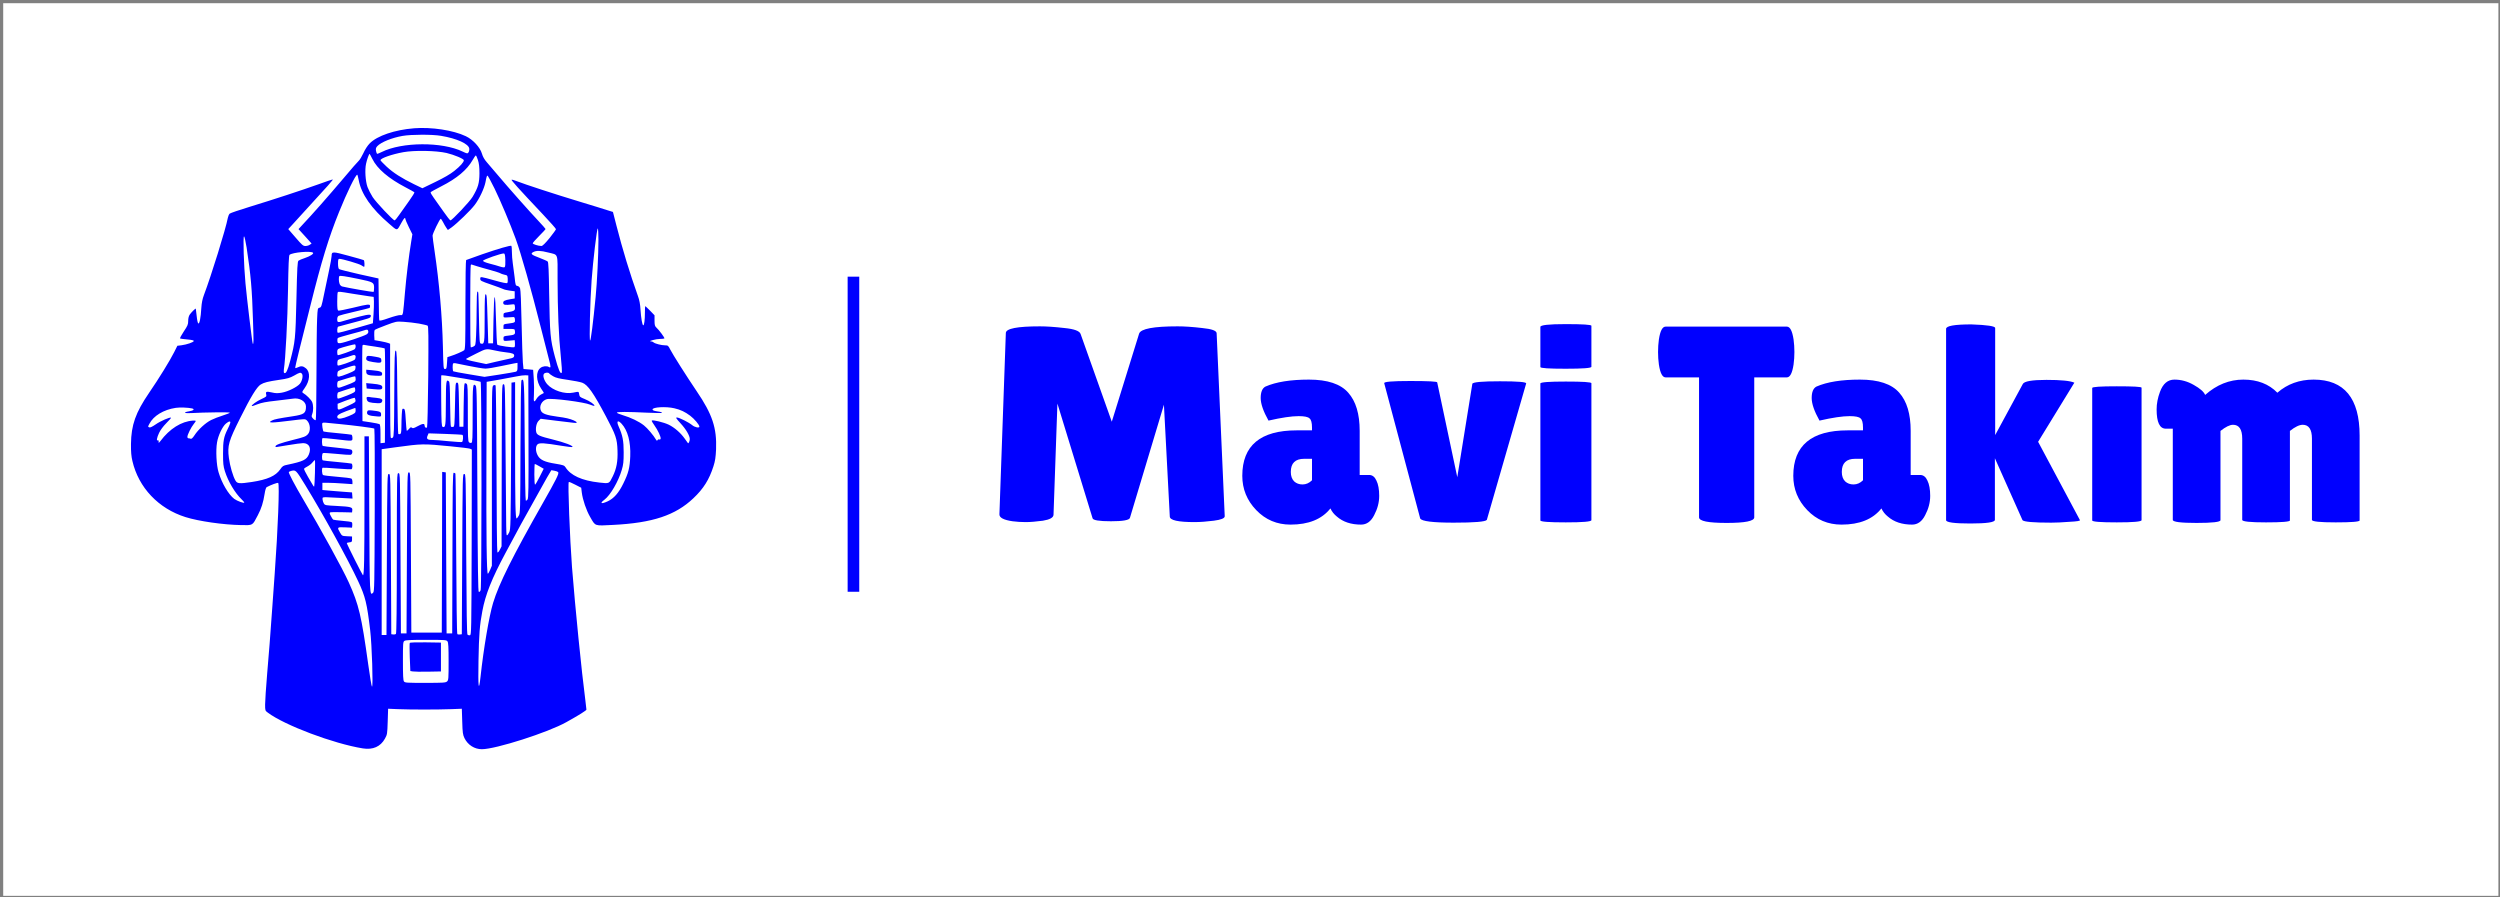
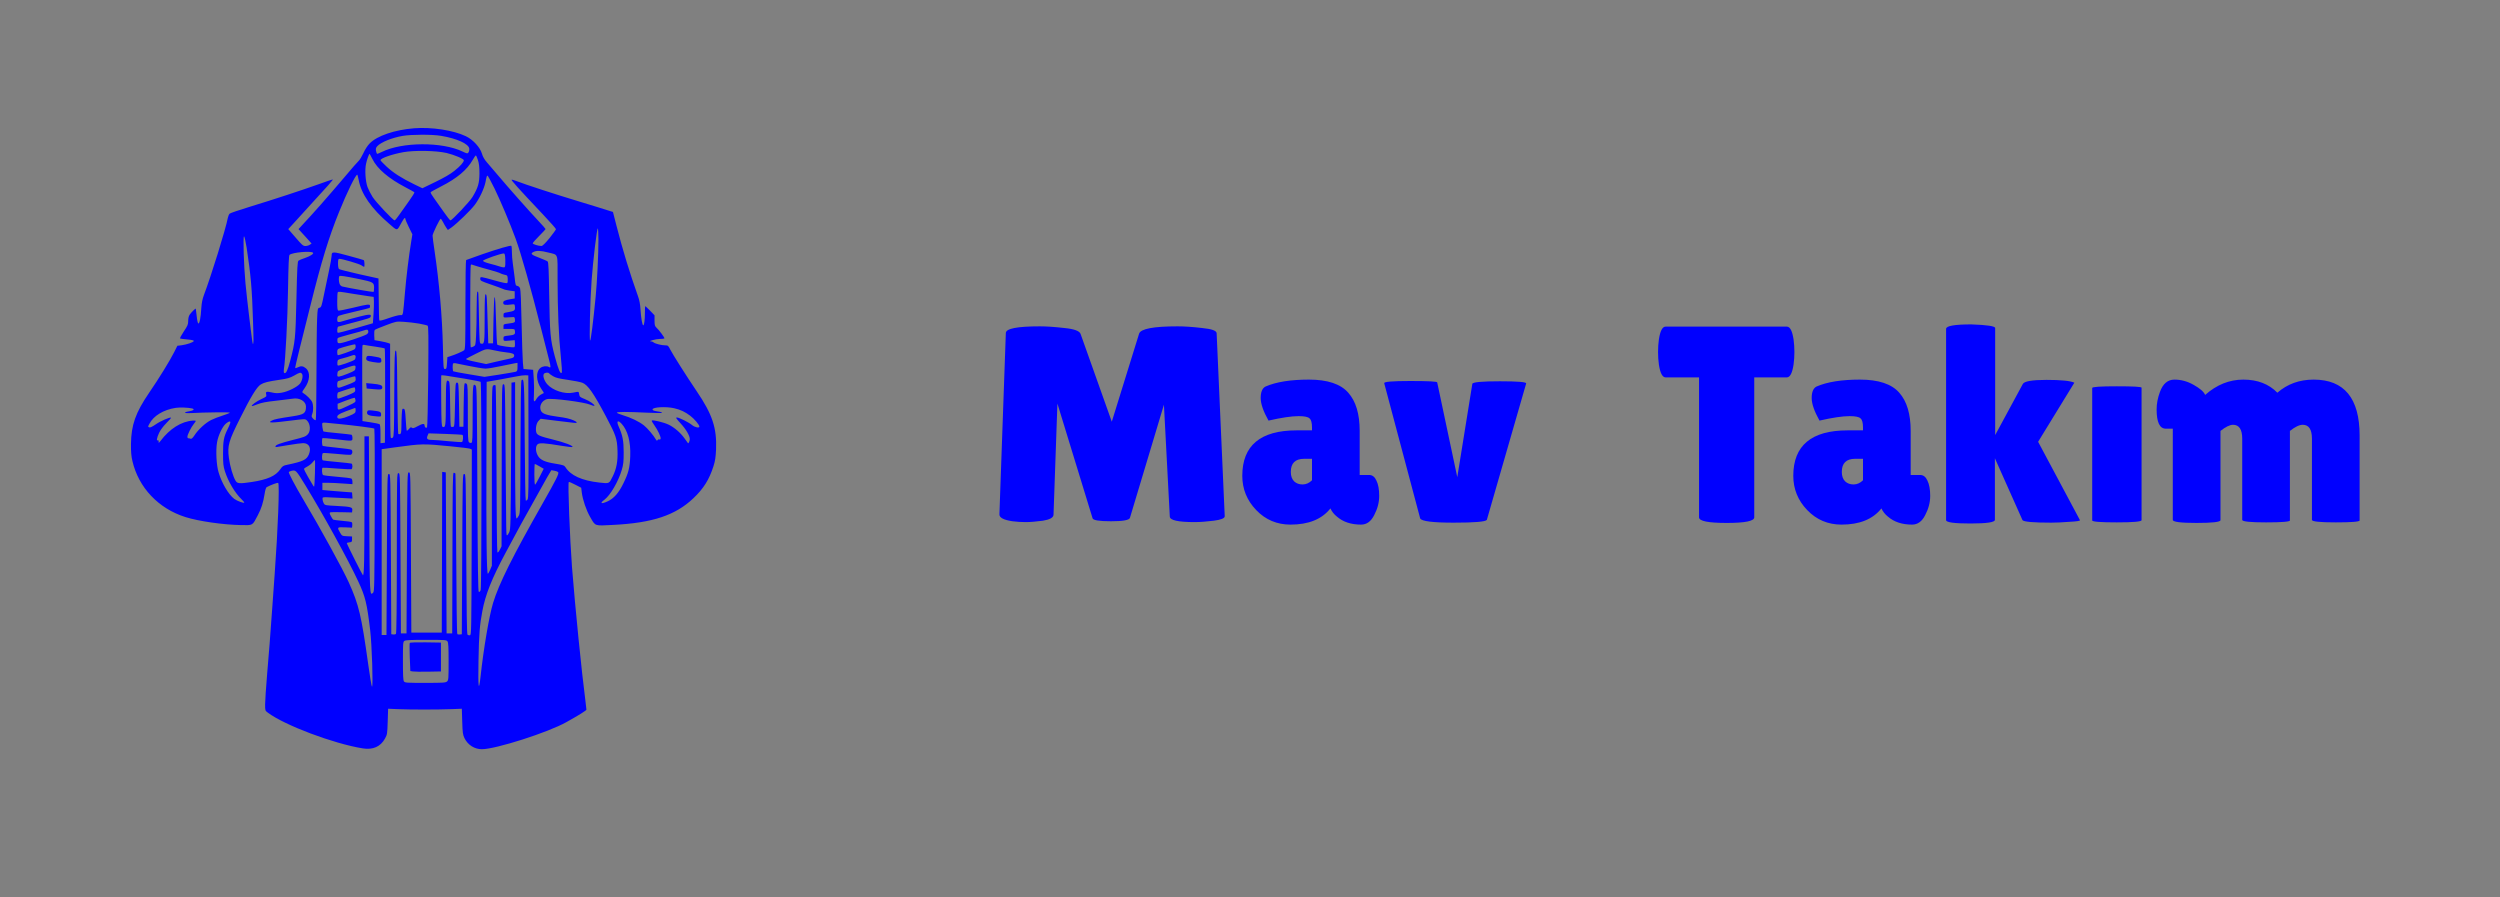
<svg xmlns="http://www.w3.org/2000/svg" xmlns:ns1="http://sodipodi.sourceforge.net/DTD/sodipodi-0.dtd" xmlns:ns2="http://www.inkscape.org/namespaces/inkscape" version="1.1" width="312" height="112" viewBox="55.51 204.21 312 112" xml:space="preserve" id="svg47" ns1:docname="built.svg">
  <rect x="55.51" y="204.21" width="312" height="112" fill="#808080" stroke="none" />
  <ns1:namedview pagecolor="#ffffff" bordercolor="#666666" borderopacity="1" objecttolerance="10" gridtolerance="10" guidetolerance="10" ns2:pageopacity="0" ns2:pageshadow="2" ns2:window-width="640" ns2:window-height="480" id="namedview49" fit-margin-top="17" fit-margin-left="17" fit-margin-right="17" fit-margin-bottom="17" />
  <desc id="desc2">Created with Fabric.js 5.3.0</desc>
  <defs id="defs4">
</defs>
-   <rect width="311.4" height="111.4" fill="#ffffff" x="55.91" y="204.61" id="rect6" />
  <g transform="matrix(0.29,0,0,0.29,264.94,258.4)" id="base_text">
    <g aria-label="Mavi Takım" id="text10" style="font-style:normal;font-weight:normal;font-size:120px;font-family:f22;white-space:pre;opacity:1;fill:#0000ff;fill-rule:nonzero;stroke:none;stroke-width:1;stroke-linecap:butt;stroke-linejoin:miter;stroke-miterlimit:4;stroke-dasharray:none;stroke-dashoffset:0">
      <path d="m -208.08,37.82 q -10.68,0 -10.68,-2.4 l -2.52,-48.12 -14.64,48.72 q -0.48,1.44 -8.16,1.44 -7.68,0 -7.92,-1.32 l -15.12,-49.32 -1.68,47.88 q -0.12,1.8 -4.56,2.52 -4.44,0.6 -7.44,0.6 -2.88,0 -5.64,-0.36 -5.76,-0.84 -5.64,-3 l 2.76,-78 q 0,-2.88 14.64,-2.88 4.32,0 10.56,0.72 6.24,0.6 6.96,2.52 l 13.44,37.8 11.76,-37.92 q 1.08,-3.12 16.56,-3.12 4.44,0 10.56,0.72 6.24,0.6 6.24,2.28 l 3.48,78.72 q 0,1.32 -4.68,1.92 -4.68,0.6 -8.28,0.6 z" id="path53" />
      <path d="m -176.28,-5.86 q -3.36,-6 -3.36,-9.72 0,-3.84 2.04,-4.92 6.84,-3 18.72,-3 12,0 16.92,5.64 4.92,5.52 4.92,16.44 V 17.54 h 4.08 q 2.04,0 3.12,2.4 1.2,2.4 1.2,6.6 0,4.2 -2.16,8.28 -2.04,4.08 -5.64,4.08 -6.48,0 -10.44,-3.48 -1.8,-1.44 -2.76,-3.48 -5.52,6.96 -17.16,6.96 -8.76,0 -14.76,-6.24 -6,-6.24 -6,-14.76 0,-19.56 23.4,-19.56 h 6.6 v -1.2 q 0,-3.12 -1.08,-3.96 -0.96,-0.96 -4.68,-0.96 -4.56,0 -12.96,1.92 z m 9.6,22.08 q 0,2.64 1.44,4.08 1.44,1.32 3.6,1.32 2.28,0 4.08,-1.8 v -9.24 h -3.36 q -5.76,0 -5.76,5.64 z" id="path55" />
      <path d="m -126.48,-21.94 q -0.36,-0.96 11.16,-0.96 11.64,0 11.64,0.6 l 8.64,40.8 6.48,-40.2 q 0.36,-1.08 11.88,-1.08 11.64,0 11.28,0.96 l -16.92,58.68 q -0.84,1.2 -14.28,1.2 -13.44,0 -14.4,-1.8 z" id="path57" />
-       <path d="m -37.32,36.98 q 0,0.96 -11.04,0.96 -10.92,0 -10.92,-0.84 v -58.92 q 0,-0.84 10.92,-0.84 11.04,0 11.04,0.72 z m 0,-66 q 0,0.84 -11.04,0.84 -10.92,0 -10.92,-0.72 v -17.28 q 0,-1.2 10.92,-1.2 11.04,0 11.04,0.72 z" id="path59" />
      <path d="m 32.76,35.78 q 0,2.4 -11.88,2.4 -11.88,0 -11.88,-2.4 v -60.24 h -14.4 q -2.04,0 -2.88,-5.52 -0.36,-2.64 -0.36,-5.4 0,-2.76 0.36,-5.4 0.84,-5.52 2.88,-5.52 H 46.8 q 2.04,0 2.88,5.52 0.36,2.64 0.36,5.4 0,2.76 -0.36,5.4 -0.84,5.52 -2.88,5.52 h -14.04 z" id="path61" />
      <path d="m 60.839,-5.86 q -3.36,-6 -3.36,-9.72 0,-3.84 2.04,-4.92 6.84,-3 18.72,-3 12,0 16.92,5.64 4.92,5.52 4.92,16.44 V 17.54 h 4.08 q 2.04,0 3.12,2.4 1.2,2.4 1.2,6.6 0,4.2 -2.16,8.28 -2.04,4.08 -5.64,4.08 -6.48,0 -10.44,-3.48 -1.8,-1.44 -2.76,-3.48 -5.52,6.96 -17.16,6.96 -8.76,0 -14.76,-6.24 -6,-6.24 -6,-14.76 0,-19.56 23.4,-19.56 h 6.6 v -1.2 q 0,-3.12 -1.08,-3.96 -0.96,-0.96 -4.68,-0.96 -4.56,0 -12.96,1.92 z m 9.6,22.08 q 0,2.64 1.44,4.08 1.44,1.32 3.6,1.32 2.28,0 4.08,-1.8 v -9.24 h -3.36 q -5.76,0 -5.76,5.64 z" id="path63" />
      <path d="m 115.319,-45.34 q 0,-1.92 10.92,-1.92 10.2,0.36 10.2,1.56 V 0.38 l 11.88,-21.96 q 0.84,-1.8 10.2,-1.8 9.36,0 12,1.2 l -15.6,25.44 18,33.72 q 0.24,0.48 -4.56,0.72 -4.68,0.36 -7.8,0.36 -11.52,0 -12.36,-1.08 l -11.88,-26.64 v 26.52 q 0,1.56 -10.56,1.56 -10.44,0 -10.44,-1.44 z" id="path65" />
      <path d="m 199.439,36.98 q 0,0.96 -10.68,0.96 -10.56,0 -10.56,-0.84 v -57 q 0,-0.72 10.56,-0.72 10.68,0 10.68,0.6 z" id="path67" />
      <path d="m 263.279,37.1 q 0,0.84 -10.32,0.84 -10.2,0 -10.2,-1.08 V 1.94 q 0,-6 -3.96,-6 -2.04,0 -5.4,2.64 V 36.98 q 0,1.2 -10.32,1.2 -10.2,0 -10.2,-1.32 V -2.38 h -3 q -3.96,0 -3.96,-8.28 0,-3.72 1.44,-7.56 1.92,-5.28 6.24,-5.28 4.32,0 8.28,2.28 4.08,2.28 4.92,4.32 7.44,-6.6 16.44,-6.6 9.12,0 14.64,5.64 6.48,-5.64 15.6,-5.64 19.8,0 19.8,24.12 V 37.1 q 0,0.84 -10.32,0.84 -10.2,0 -10.2,-1.08 V 1.94 q 0,-6 -3.96,-6 -2.16,0 -5.52,2.64 z" id="path69" />
    </g>
  </g>
  <g transform="matrix(0.29,0,0,0.29,162.02,258.4)" id="separator_line">
-     <path id="rect13" style="opacity:1;fill:#0000ff;fill-rule:nonzero;stroke:none;stroke-width:1;stroke-linecap:butt;stroke-linejoin:miter;stroke-miterlimit:4;stroke-dasharray:none;stroke-dashoffset:0" d="m -2.5,-67.8 h 5 V 67.8 h -5 z" />
-   </g>
+     </g>
  <g transform="matrix(0.2,0,0,0.2,108.31,259)" id="main_icon">
    <g id="g44">
      <g transform="matrix(0.05,0,0,-0.05,0.3,-0.26)" id="g18">
        <path style="opacity:1;fill:#0000ff;fill-rule:nonzero;stroke:none;stroke-width:1;stroke-linecap:butt;stroke-linejoin:miter;stroke-miterlimit:4;stroke-dasharray:none;stroke-dashoffset:0" transform="translate(-5197.49,-5176.41)" d="m 5077,9049 c -238,-19 -458,-93 -551,-188 -27,-27 -59,-76 -79,-121 -19,-41 -45,-84 -57,-95 -13,-11 -95,-105 -183,-210 -208,-245 -380,-441 -536,-607 l -34,-37 82,-90 81,-90 -22,-15 c -12,-9 -37,-16 -55,-16 -29,0 -42,12 -123,106 l -91,105 58,63 c 492,538 508,556 494,556 -5,0 -83,-26 -173,-59 -210,-75 -560,-190 -858,-281 -129,-39 -242,-78 -252,-86 -9,-9 -19,-32 -23,-52 -25,-136 -208,-725 -299,-965 -18,-48 -28,-97 -32,-160 -7,-121 -22,-199 -37,-194 -7,2 -16,41 -21,93 -5,49 -10,90 -11,92 -5,5 -59,-49 -77,-76 -11,-17 -18,-46 -18,-77 0,-44 -7,-60 -55,-132 -30,-45 -51,-84 -46,-87 4,-3 45,-8 89,-12 55,-5 82,-11 82,-19 0,-15 -86,-45 -155,-54 l -50,-6 -40,-80 c -51,-102 -191,-330 -312,-506 -170,-249 -224,-403 -227,-639 -1,-100 4,-156 18,-214 77,-331 325,-593 662,-699 165,-52 471,-96 697,-100 148,-2 137,-9 206,123 45,85 68,160 85,268 7,46 17,78 26,83 54,28 134,58 143,52 19,-11 -3,-581 -43,-1128 -5,-77 -19,-266 -30,-420 -30,-419 -37,-512 -65,-840 -14,-165 -25,-335 -25,-377 0,-75 1,-78 33,-101 209,-158 824,-389 1187,-447 125,-20 220,22 275,121 29,52 30,59 35,214 l 5,160 120,-5 c 66,-3 215,-5 330,-5 116,0 269,2 340,5 l 130,5 5,-160 c 4,-142 8,-165 28,-207 42,-85 125,-138 217,-138 172,0 826,209 1055,338 158,88 250,146 250,156 0,7 -6,61 -14,122 -46,350 -126,1150 -166,1655 -27,357 -54,1055 -40,1064 4,3 41,-13 81,-34 l 74,-38 7,-59 c 12,-93 56,-222 104,-305 69,-119 49,-112 286,-100 495,25 779,120 1003,333 125,118 197,232 250,398 22,68 28,111 33,213 10,266 -46,436 -241,723 -131,194 -299,459 -331,522 -24,48 -29,52 -62,52 -47,0 -125,20 -145,36 -8,8 -24,14 -35,14 -43,1 65,30 112,30 28,0 53,3 57,6 7,7 -67,107 -102,138 -17,16 -21,31 -21,85 v 66 l -56,58 c -31,31 -58,57 -60,57 -2,0 -4,-37 -4,-82 0,-92 -9,-158 -20,-158 -13,0 -28,87 -35,195 -4,69 -14,122 -32,170 -101,282 -192,581 -268,878 l -44,172 -68,21 c -37,13 -196,61 -353,109 -308,93 -680,215 -774,252 -32,13 -63,22 -69,20 -11,-3 76,-100 396,-439 86,-91 157,-172 157,-178 0,-6 -36,-56 -80,-111 -54,-66 -88,-99 -101,-99 -37,0 -109,22 -109,34 0,6 36,47 80,91 44,44 80,83 80,87 0,3 -42,51 -93,105 -116,123 -372,412 -499,563 -53,63 -117,138 -141,165 -30,34 -50,69 -61,107 -22,78 -112,176 -201,218 -157,75 -426,116 -648,99 z m 339,-94 c 198,-33 346,-101 352,-160 2,-16 -3,-38 -10,-47 -12,-17 -17,-16 -74,11 -255,123 -756,120 -1007,-5 -27,-13 -53,-24 -57,-24 -5,0 -12,16 -16,36 -5,29 -2,40 17,61 46,49 182,104 314,127 109,19 370,20 481,1 z m 69,-214 c 96,-23 215,-73 215,-91 0,-24 -45,-74 -119,-133 -51,-41 -128,-85 -237,-138 l -161,-78 -104,50 c -157,77 -259,142 -343,220 -42,39 -76,75 -76,80 0,24 142,74 285,100 138,25 409,20 540,-10 z m -926,-75 c 60,-122 201,-243 416,-355 55,-29 104,-56 108,-60 4,-4 -25,-52 -65,-107 -40,-55 -95,-132 -122,-172 -27,-40 -54,-72 -60,-72 -19,0 -232,226 -274,291 -23,36 -52,93 -64,125 -26,74 -35,215 -18,291 11,53 37,123 44,123 2,0 17,-29 35,-64 z m 1317,-13 c 14,-43 19,-87 19,-168 -1,-121 -16,-174 -86,-292 -35,-59 -256,-293 -276,-293 -6,0 -46,51 -89,113 -43,61 -97,138 -121,171 -24,32 -40,62 -37,67 3,5 63,38 133,74 195,99 321,205 391,328 18,31 35,57 40,57 4,0 16,-26 26,-57 z M 4388,8403 c 33,-175 157,-354 381,-546 106,-92 94,-93 154,16 30,55 47,71 47,45 0,-7 20,-53 44,-103 l 44,-89 -14,-86 c -30,-182 -63,-454 -79,-645 -9,-110 -19,-218 -23,-240 -7,-36 -10,-40 -34,-37 -15,2 -80,-15 -143,-37 -84,-30 -117,-37 -120,-28 -3,6 -6,127 -7,267 l -3,255 -240,53 c -132,30 -246,59 -252,64 -8,6 -13,34 -13,69 0,48 3,59 17,59 36,0 250,-63 275,-81 15,-10 30,-19 33,-19 9,0 6,78 -4,84 -5,3 -91,28 -192,55 -198,54 -209,54 -209,-3 0,-17 -14,-96 -31,-176 -17,-80 -46,-217 -64,-305 -30,-148 -34,-160 -56,-165 -23,-6 -24,-9 -30,-140 -4,-74 -7,-387 -8,-695 0,-307 -5,-563 -9,-567 -5,-5 -19,3 -32,17 -22,23 -23,29 -12,58 16,44 15,110 -1,150 -13,30 -72,89 -112,112 -17,10 -15,15 18,61 67,93 74,200 16,248 -34,29 -62,32 -101,12 -15,-8 -30,-12 -32,-8 -2,4 20,104 50,222 30,118 92,368 139,555 138,553 228,849 358,1170 99,245 206,465 227,465 3,0 11,-30 18,-67 z m 1695,-105 c 73,-149 194,-436 264,-627 68,-188 193,-630 313,-1104 43,-172 90,-354 103,-404 25,-92 25,-110 -3,-92 -25,15 -76,10 -103,-12 -61,-47 -56,-164 9,-260 20,-28 34,-52 32,-54 -2,-1 -18,-10 -36,-19 -18,-10 -43,-33 -54,-52 -32,-54 -40,-42 -33,49 3,45 2,134 -2,197 l -8,115 -60,5 -60,5 -8,80 c -4,44 -11,265 -16,490 -5,255 -12,420 -19,437 -7,16 -20,28 -34,30 -21,3 -24,10 -34,108 -7,58 -17,137 -23,175 -6,39 -11,102 -11,141 0,39 -3,73 -6,76 -9,9 -162,-35 -367,-106 -104,-36 -193,-68 -198,-71 -5,-4 -9,-229 -9,-559 0,-491 -2,-555 -16,-567 -18,-14 -110,-55 -169,-73 l -40,-13 -5,-74 c -4,-66 -7,-74 -25,-74 -19,0 -20,9 -26,280 -9,377 -45,794 -104,1192 -14,93 -25,179 -25,192 0,26 90,211 102,211 4,0 17,-19 29,-42 12,-24 30,-55 41,-71 l 19,-27 46,32 c 70,51 237,212 289,281 59,78 118,204 134,282 15,78 18,87 29,81 4,-3 42,-74 84,-158 z m 1297,-640 c 0,-183 -17,-534 -35,-713 -31,-322 -60,-545 -69,-545 -12,0 0,494 19,755 18,246 66,645 77,645 4,0 8,-64 8,-142 z m -4391,-95 c 53,-348 68,-518 80,-918 9,-258 8,-296 -3,-284 -6,6 -74,567 -91,754 -21,226 -32,585 -18,585 6,0 20,-62 32,-137 z m 3764,-64 c 130,-33 117,5 117,-337 1,-385 14,-708 40,-956 12,-112 17,-203 12,-208 -18,-18 -40,34 -86,203 -57,216 -62,274 -71,789 -4,280 -9,388 -18,396 -7,7 -50,26 -97,44 -109,41 -122,53 -84,74 40,21 91,20 187,-5 z m -2935,-3 c 12,-13 -35,-43 -102,-66 -35,-11 -70,-26 -79,-33 -13,-10 -17,-77 -26,-477 -12,-503 -15,-532 -77,-770 -33,-126 -54,-168 -76,-154 -5,3 -7,22 -4,43 20,122 46,620 52,993 5,313 10,431 19,438 37,31 267,51 293,26 z m 2400,-90 c 2,-44 -1,-83 -7,-89 -6,-6 -27,-4 -58,6 -26,9 -85,26 -130,37 -53,14 -83,27 -83,36 0,14 231,95 260,91 12,-2 16,-20 18,-81 z m -358,-77 c 36,-11 114,-34 175,-50 60,-17 114,-34 120,-39 7,-5 29,-13 51,-18 37,-7 39,-10 42,-51 2,-24 -1,-48 -6,-53 -6,-6 -62,5 -153,31 -187,52 -184,52 -184,21 0,-23 10,-28 131,-70 72,-25 142,-50 155,-57 13,-7 51,-16 84,-20 l 60,-8 v -45 -45 l -50,-8 c -77,-13 -97,-24 -93,-50 3,-23 26,-27 108,-16 34,4 35,3 38,-33 4,-43 -6,-50 -93,-65 -47,-7 -50,-10 -50,-38 0,-29 1,-29 50,-26 28,1 59,3 70,4 16,2 21,-5 23,-31 4,-37 0,-39 -83,-50 -58,-7 -60,-8 -60,-37 v -30 h 70 c 70,0 70,0 73,-29 5,-39 -5,-46 -79,-54 -63,-7 -64,-8 -64,-37 0,-33 1,-33 95,-24 l 45,4 3,-39 c 2,-21 -1,-43 -6,-48 -10,-10 -201,17 -215,31 -4,4 -11,140 -15,302 -9,387 -25,388 -32,2 l -5,-288 h -30 -30 l -7,240 c -10,351 -11,368 -25,373 -10,3 -13,-61 -13,-296 0,-318 -2,-329 -47,-320 -17,3 -18,26 -24,318 -7,355 -6,330 -19,330 -6,0 -10,-78 -10,-213 0,-118 -3,-269 -7,-336 -6,-120 -7,-122 -33,-136 -15,-8 -30,-11 -34,-8 -8,9 -8,1018 1,1026 3,4 7,7 7,7 1,0 30,-9 66,-21 z M 4390,7168 c 180,-37 190,-43 190,-108 0,-27 -3,-51 -7,-53 -7,-4 -325,51 -391,68 -12,3 -27,17 -32,31 -12,29 -13,88 -3,98 9,9 67,0 243,-36 z m -82,-183 c 81,-13 174,-28 207,-32 l 60,-8 3,-55 c 1,-30 -1,-104 -5,-165 l -8,-109 -215,-62 c -118,-34 -218,-60 -222,-57 -13,7 -9,73 5,77 6,2 75,21 152,41 233,62 246,66 252,82 13,33 -14,34 -133,4 -66,-17 -149,-39 -184,-50 -92,-29 -100,-28 -100,14 0,22 6,37 18,44 9,5 98,28 197,51 99,23 183,44 188,47 4,2 7,13 7,24 0,27 -24,25 -215,-22 -91,-22 -173,-38 -181,-35 -11,4 -14,29 -14,114 0,60 3,112 7,115 10,10 20,9 181,-18 z m 832,-373 c 52,-10 101,-21 108,-26 11,-6 12,-122 8,-634 -4,-352 -10,-630 -15,-635 -13,-13 -31,1 -31,24 0,27 -25,24 -89,-11 -44,-24 -57,-28 -69,-18 -12,10 -18,7 -37,-16 -12,-15 -25,-24 -28,-20 -2,5 -8,67 -12,137 -5,98 -11,130 -21,134 -8,3 -17,3 -20,0 -6,-5 -12,-107 -13,-225 -1,-65 -4,-84 -16,-89 -9,-3 -19,-2 -23,2 -4,3 -9,239 -12,523 -4,451 -7,517 -20,517 -13,0 -15,-67 -18,-536 -2,-468 -4,-538 -18,-549 -10,-9 -18,-10 -25,-3 -6,6 -9,223 -9,591 v 582 l -22,9 c -13,5 -57,16 -98,23 l -75,13 -3,59 c -2,32 1,63 7,69 6,6 68,32 138,58 128,48 128,49 223,43 52,-3 138,-13 190,-22 z m -632,-99 c 2,-12 -6,-26 -20,-35 -33,-22 -287,-107 -328,-110 -32,-3 -35,0 -38,26 -2,16 1,33 6,38 5,5 76,26 158,48 82,21 160,43 174,49 33,13 44,9 48,-16 z m -158,-187 c 0,-13 -6,-28 -13,-34 -18,-15 -205,-81 -211,-74 -3,3 -6,20 -6,39 0,25 5,36 23,43 40,16 192,56 200,53 4,-3 7,-15 7,-27 z m 240,-1 c 63,-9 118,-20 123,-24 4,-4 6,-270 5,-592 l -3,-584 -27,-3 -28,-3 v 115 c 0,81 -4,117 -12,123 -7,4 -58,15 -113,23 l -100,15 -3,465 c -1,256 0,471 3,478 3,7 13,11 22,8 10,-3 70,-12 133,-21 z m 1505,-50 c 33,-8 89,-17 125,-21 90,-10 112,-19 108,-46 -2,-19 -13,-25 -63,-35 -33,-7 -111,-25 -173,-39 l -113,-27 -115,24 c -112,23 -144,33 -134,42 3,3 59,32 125,65 129,64 120,63 240,37 z m -1745,-79 c 0,-13 -6,-29 -13,-35 -25,-20 -201,-81 -210,-72 -5,5 -7,23 -5,41 3,31 6,33 73,50 39,10 81,23 95,29 43,17 60,13 60,-13 z m 1404,-111 c 92,-19 189,-35 216,-35 27,0 109,13 182,29 73,16 152,32 176,36 l 42,7 v -51 c 0,-44 -3,-53 -22,-60 -13,-4 -106,-20 -207,-36 l -183,-28 -191,32 c -104,17 -194,34 -198,37 -10,6 -12,88 -2,97 9,10 5,10 187,-28 z m -1406,-27 c -3,-31 -8,-35 -93,-70 -49,-21 -100,-37 -113,-38 -21,0 -23,4 -20,36 3,36 3,36 98,69 126,43 132,43 128,3 z m -668,-73 c 17,-21 3,-90 -26,-124 -34,-41 -149,-98 -225,-111 -52,-9 -77,-9 -127,3 -67,15 -78,11 -68,-28 6,-22 0,-27 -56,-53 -62,-28 -134,-80 -124,-89 2,-3 35,7 71,22 51,20 108,31 238,45 95,11 186,22 204,25 82,15 163,-34 163,-98 0,-84 -22,-100 -167,-122 -177,-27 -228,-37 -256,-52 -65,-33 -13,-33 240,-1 167,21 173,21 193,3 45,-41 52,-132 13,-175 -25,-27 -48,-36 -186,-70 -158,-40 -217,-62 -217,-80 0,-13 -16,-14 157,15 81,14 166,25 187,25 75,0 106,-60 72,-141 -28,-67 -73,-88 -269,-129 -51,-10 -60,-16 -88,-57 -58,-83 -159,-128 -355,-158 -154,-23 -181,-21 -203,16 -32,53 -70,184 -83,284 -20,154 -4,209 142,500 132,265 207,387 254,416 42,26 90,38 233,59 103,15 131,23 185,53 71,41 81,43 98,22 z m 3085,5 c 3,-5 25,-21 49,-35 33,-20 76,-30 182,-45 77,-11 158,-27 182,-36 69,-26 139,-125 296,-421 124,-234 139,-277 144,-425 5,-135 -12,-226 -59,-322 -47,-95 -41,-92 -168,-78 -218,24 -359,89 -423,192 -14,22 -28,27 -124,43 -133,21 -191,47 -221,102 -29,51 -30,115 -3,140 24,21 86,17 298,-18 73,-13 136,-19 138,-15 10,16 -103,58 -245,93 -163,40 -198,55 -207,91 -12,47 2,115 29,142 l 26,26 183,-23 c 101,-12 202,-24 226,-27 52,-8 55,7 5,29 -51,22 -102,34 -203,47 -138,19 -187,36 -206,71 -29,56 7,130 73,148 56,16 468,-37 540,-69 25,-11 49,-17 52,-14 11,11 -60,61 -122,85 -56,22 -63,28 -67,57 -6,38 -3,37 -76,22 -105,-22 -255,27 -324,106 -38,44 -58,107 -40,129 14,17 56,20 65,5 z m -1058,-65 c 106,-18 197,-36 203,-40 14,-9 14,-2563 0,-2600 -6,-15 -16,-25 -23,-22 -9,3 -13,275 -18,1281 -5,1144 -7,1278 -21,1293 -35,35 -38,10 -38,-353 0,-307 -2,-355 -15,-360 -8,-4 -22,-1 -30,6 -13,11 -15,65 -15,365 0,305 -2,354 -15,365 -10,8 -19,10 -25,4 -6,-6 -11,-126 -12,-274 l -3,-265 h -25 -25 l -5,275 c -5,267 -6,275 -25,275 -19,0 -20,-8 -25,-275 -5,-258 -6,-275 -24,-278 -10,-2 -22,0 -27,5 -4,4 -9,131 -10,281 -2,210 -5,275 -15,283 -34,28 -37,8 -38,-273 -1,-284 -4,-308 -40,-295 -13,5 -16,49 -18,319 -2,172 -1,317 0,321 4,9 34,5 289,-38 z m 800,-725 c 2,-658 0,-768 -12,-784 -8,-11 -18,-16 -22,-12 -5,4 -10,340 -13,746 -5,749 -7,787 -40,754 -7,-7 -11,-300 -13,-835 -2,-799 -3,-825 -22,-856 -10,-18 -22,-33 -26,-33 -15,0 -19,182 -19,918 v 783 l -22,-3 -23,-3 -5,-915 c -5,-847 -6,-918 -23,-952 -9,-21 -22,-38 -27,-38 -12,0 -11,-33 -19,1050 -6,826 -6,835 -26,835 -20,0 -20,-7 -22,-1012 l -2,-1011 -21,-42 c -13,-25 -25,-39 -31,-33 -5,5 -10,456 -11,1038 -2,567 -7,1036 -11,1043 -6,9 -13,9 -28,2 -19,-11 -19,-32 -19,-1130 V 3590 l -21,-50 c -12,-28 -25,-50 -29,-50 -15,0 -21,479 -18,1430 l 3,965 150,26 c 83,15 184,34 225,42 41,9 91,15 110,14 l 35,-2 z m -2157,719 c 0,-32 -3,-34 -133,-83 -92,-35 -97,-34 -97,14 0,24 5,42 13,44 6,2 55,17 107,33 52,17 98,28 103,26 4,-2 7,-17 7,-34 z m -5,-134 c 0,-28 -6,-32 -104,-72 -58,-23 -108,-40 -113,-37 -13,8 -9,74 5,78 6,2 53,17 102,34 50,17 95,29 100,28 6,-2 10,-16 10,-31 z m 3,-128 c 3,-25 -4,-30 -92,-71 -128,-60 -131,-60 -131,-13 v 38 l 100,39 c 55,21 105,37 110,36 6,-1 11,-15 13,-29 z M 2308,5553 c 38,-9 19,-27 -36,-36 -82,-13 -62,-28 31,-22 153,9 477,13 477,5 0,-4 -39,-20 -87,-35 -49,-15 -115,-41 -147,-57 -70,-35 -162,-120 -207,-190 -21,-32 -37,-47 -46,-44 -8,4 -21,6 -29,6 -8,0 -14,8 -14,18 0,26 46,120 81,163 32,40 31,42 -11,40 -144,-9 -291,-101 -407,-256 -13,-17 -22,-25 -22,-20 3,24 -2,36 -11,30 -19,-12 -10,36 17,93 16,34 52,83 90,121 35,35 62,66 59,68 -11,11 -133,-42 -191,-83 -39,-27 -69,-42 -79,-38 -20,8 -20,8 0,45 51,100 177,176 328,199 49,8 157,4 204,-7 z m 6019,2 c 78,-18 134,-45 198,-93 51,-38 115,-114 115,-136 0,-21 -58,-9 -91,19 -41,34 -162,95 -190,95 -17,0 -9,-13 44,-71 69,-74 117,-156 117,-198 0,-26 -16,-60 -23,-51 -2,3 -20,28 -41,57 -51,72 -126,137 -199,173 -62,30 -203,64 -212,51 -2,-4 12,-30 32,-57 46,-64 86,-151 79,-170 -3,-8 -11,-12 -17,-8 -6,3 -15,0 -20,-7 -8,-12 -11,-11 -19,2 -34,58 -107,144 -152,180 -62,49 -163,98 -265,128 -40,12 -73,26 -73,31 0,12 129,12 375,0 99,-4 182,-6 184,-4 9,8 -7,14 -60,21 -38,6 -54,13 -54,23 0,30 170,39 272,15 z m -3977,-24 c 0,-34 -7,-40 -85,-73 -80,-34 -134,-42 -142,-21 -11,28 11,44 112,83 55,21 103,38 108,39 4,0 7,-12 7,-28 z M 2784,5368 c -3,-13 -19,-48 -34,-78 -46,-93 -55,-143 -55,-300 0,-124 3,-156 23,-220 41,-130 127,-274 211,-354 17,-17 31,-33 31,-37 0,-14 -90,19 -125,45 -73,56 -156,197 -196,333 -27,88 -36,273 -19,371 14,87 68,200 111,236 39,33 63,35 53,4 z m 4885,-6 c 77,-84 115,-226 108,-407 -6,-144 -22,-208 -87,-340 -56,-116 -118,-186 -194,-221 -82,-38 -104,-27 -41,20 75,57 174,228 216,371 20,67 24,102 24,220 0,146 -13,212 -64,326 -29,65 -9,81 38,31 z m -3539,-2 c 198,-19 445,-51 453,-59 5,-5 7,-463 5,-1019 -3,-946 -4,-1012 -20,-1029 -43,-42 -43,-43 -48,980 l -5,972 h -28 -27 v -797 c 0,-742 -4,-939 -19,-937 -6,1 -202,390 -201,401 0,4 15,8 33,10 29,3 32,6 32,38 v 35 l -62,3 c -62,3 -63,3 -88,46 -39,67 -37,69 63,65 l 87,-4 3,29 c 2,16 -1,33 -6,38 -6,6 -58,14 -116,18 -58,5 -111,12 -116,15 -6,4 -19,24 -30,46 -17,32 -18,40 -7,45 8,3 72,4 143,2 l 129,-3 3,27 c 5,39 -18,45 -193,54 -137,7 -147,8 -161,29 -8,13 -16,36 -17,51 -2,28 0,29 43,29 25,0 109,-4 188,-9 l 143,-8 -3,39 -3,38 -110,8 c -60,4 -144,11 -185,15 l -75,7 v 45 45 h 70 c 39,0 123,-4 188,-9 l 117,-8 v 30 c 0,16 -6,34 -12,39 -7,6 -87,16 -178,23 -91,7 -171,17 -177,22 -14,11 -18,84 -5,91 4,2 83,-2 177,-10 93,-7 175,-11 182,-9 17,7 17,65 1,71 -7,3 -88,11 -181,20 -92,8 -172,17 -177,20 -15,9 -12,85 3,91 8,3 83,-2 168,-10 85,-9 163,-14 174,-12 24,3 33,47 13,63 -7,6 -88,17 -181,26 -92,9 -172,19 -177,22 -12,7 -14,92 -2,98 4,2 77,-4 162,-14 219,-26 210,-26 210,16 0,20 -6,38 -12,40 -7,3 -87,11 -177,20 -90,8 -167,17 -171,20 -10,6 -23,92 -15,105 3,6 23,8 43,5 20,-3 89,-10 152,-15 z m 1553,-137 c 13,-8 8,-83 -6,-89 -8,-3 -83,2 -168,10 -85,9 -178,16 -207,16 -59,0 -72,14 -53,56 l 11,26 208,-7 c 114,-4 210,-9 215,-12 z m -138,-144 c 116,-11 220,-24 233,-29 l 22,-10 -2,-1157 c -3,-1119 -4,-1158 -22,-1161 -10,-2 -23,1 -30,8 -8,8 -12,279 -16,1008 -5,989 -5,997 -25,997 -20,0 -20,-8 -25,-1000 l -5,-1000 -24,-3 c -13,-2 -27,0 -32,5 -6,6 -11,423 -14,1001 -2,546 -7,996 -10,1002 -3,5 -13,10 -21,10 -12,0 -14,-139 -16,-1002 l -3,-1003 h -35 -35 l -5,1005 -5,1005 -22,3 -23,3 -2,-1003 -3,-1003 h -190 -190 l -5,1000 c -5,992 -5,1000 -25,1000 -20,0 -20,-8 -25,-1005 l -5,-1005 h -35 -35 l -5,1000 c -5,992 -5,1000 -25,1000 -20,0 -20,-7 -21,-998 0,-680 -4,-1001 -11,-1008 -6,-6 -21,-9 -34,-7 l -24,3 -5,1000 c -5,992 -5,1000 -25,1000 -20,0 -20,-8 -25,-1005 l -5,-1005 h -30 -30 v 1160 1159 l 165,23 c 347,47 346,47 705,12 z M 3842,4748 c -2,-90 -7,-165 -9,-168 -6,-6 -3,-10 -78,119 -30,51 -52,97 -49,102 3,5 23,18 44,29 21,11 49,33 61,49 13,16 27,30 30,30 3,1 4,-72 1,-161 z m 2803,82 52,-30 -49,-97 c -27,-54 -53,-99 -58,-101 -6,-2 -10,47 -10,127 0,72 3,131 6,131 4,0 30,-13 59,-30 z M 3723,4593 c 222,-362 535,-931 659,-1198 89,-191 109,-273 149,-607 22,-186 39,-708 23,-708 -5,0 -26,125 -47,278 -85,609 -117,745 -242,1022 -76,169 -360,686 -565,1030 -113,191 -192,342 -184,350 5,4 18,10 29,13 59,14 58,15 178,-180 z m 3154,164 c 15,-14 -23,-90 -189,-382 -381,-671 -550,-1010 -623,-1250 -49,-162 -118,-567 -156,-917 -23,-209 -32,-137 -26,194 6,333 15,448 48,621 38,206 119,409 288,724 148,277 257,478 318,583 33,58 79,141 103,185 24,44 68,122 97,174 l 55,93 36,-6 c 20,-3 42,-11 49,-19 z M 5496,2646 c 11,-16 14,-67 14,-251 0,-216 -1,-233 -19,-249 -17,-16 -46,-18 -272,-18 -232,0 -254,1 -266,18 -10,14 -13,74 -13,255 0,221 1,239 19,251 14,10 79,13 270,13 239,0 253,-1 267,-19 z" stroke-linecap="round" id="path16" />
      </g>
      <g transform="matrix(0.05,0,0,-0.05,-30.76,-49.74)" id="g22">
        <path style="opacity:1;fill:#0000ff;fill-rule:nonzero;stroke:none;stroke-width:1;stroke-linecap:butt;stroke-linejoin:miter;stroke-miterlimit:4;stroke-dasharray:none;stroke-dashoffset:0" transform="translate(-4563.66,-6186.21)" d="m 4474,6216 c -15,-39 -1,-51 80,-64 94,-15 108,-12 104,25 -3,26 -8,29 -68,40 -87,16 -110,16 -116,-1 z" stroke-linecap="round" id="path20" />
      </g>
      <g transform="matrix(0.05,0,0,-0.05,-30.49,-41.35)" id="g26">
-         <path style="opacity:1;fill:#0000ff;fill-rule:nonzero;stroke:none;stroke-width:1;stroke-linecap:butt;stroke-linejoin:miter;stroke-miterlimit:4;stroke-dasharray:none;stroke-dashoffset:0" transform="translate(-4569.19,-6014.88)" d="m 4470,6027 c 0,-36 23,-46 116,-49 75,-3 79,-2 82,19 4,29 -22,40 -122,49 l -76,7 z" stroke-linecap="round" id="path24" />
-       </g>
+         </g>
      <g transform="matrix(0.05,0,0,-0.05,-30.47,-32.89)" id="g30">
        <path style="opacity:1;fill:#0000ff;fill-rule:nonzero;stroke:none;stroke-width:1;stroke-linecap:butt;stroke-linejoin:miter;stroke-miterlimit:4;stroke-dasharray:none;stroke-dashoffset:0" transform="translate(-4569.5,-5842.25)" d="m 4472,5849 3,-34 84,-8 c 95,-9 111,-6 111,23 0,26 -26,36 -124,45 l -77,7 z" stroke-linecap="round" id="path28" />
      </g>
      <g transform="matrix(0.05,0,0,-0.05,-30.34,-24.31)" id="g34">
-         <path style="opacity:1;fill:#0000ff;fill-rule:nonzero;stroke:none;stroke-width:1;stroke-linecap:butt;stroke-linejoin:miter;stroke-miterlimit:4;stroke-dasharray:none;stroke-dashoffset:0" transform="translate(-4572.18,-5667.14)" d="m 4476,5701 c -4,-5 -2,-21 3,-34 10,-26 35,-34 130,-39 31,-2 47,2 54,13 20,33 1,47 -70,54 -37,3 -78,8 -90,11 -12,2 -24,0 -27,-5 z" stroke-linecap="round" id="path32" />
-       </g>
+         </g>
      <g transform="matrix(0.05,0,0,-0.05,-30.59,-15.97)" id="g38">
        <path style="opacity:1;fill:#0000ff;fill-rule:nonzero;stroke:none;stroke-width:1;stroke-linecap:butt;stroke-linejoin:miter;stroke-miterlimit:4;stroke-dasharray:none;stroke-dashoffset:0" transform="translate(-4567.18,-5496.87)" d="m 4484,5525 c -17,-44 10,-58 126,-66 44,-3 45,-2 45,26 0,32 -14,38 -113,49 -40,4 -54,2 -58,-9 z" stroke-linecap="round" id="path36" />
      </g>
      <g transform="matrix(0.05,0,0,-0.05,1.36,136.04)" id="g42">
        <path style="opacity:1;fill:#0000ff;fill-rule:nonzero;stroke:none;stroke-width:1;stroke-linecap:butt;stroke-linejoin:miter;stroke-miterlimit:4;stroke-dasharray:none;stroke-dashoffset:0" transform="translate(-5219.18,-2394.72)" d="m 5026,2571 c -4,-5 -3,-86 0,-180 l 7,-171 31,-5 c 17,-3 103,-5 191,-3 l 160,3 v 180 180 l -192,3 c -113,1 -194,-1 -197,-7 z" stroke-linecap="round" id="path40" />
      </g>
    </g>
  </g>
</svg>